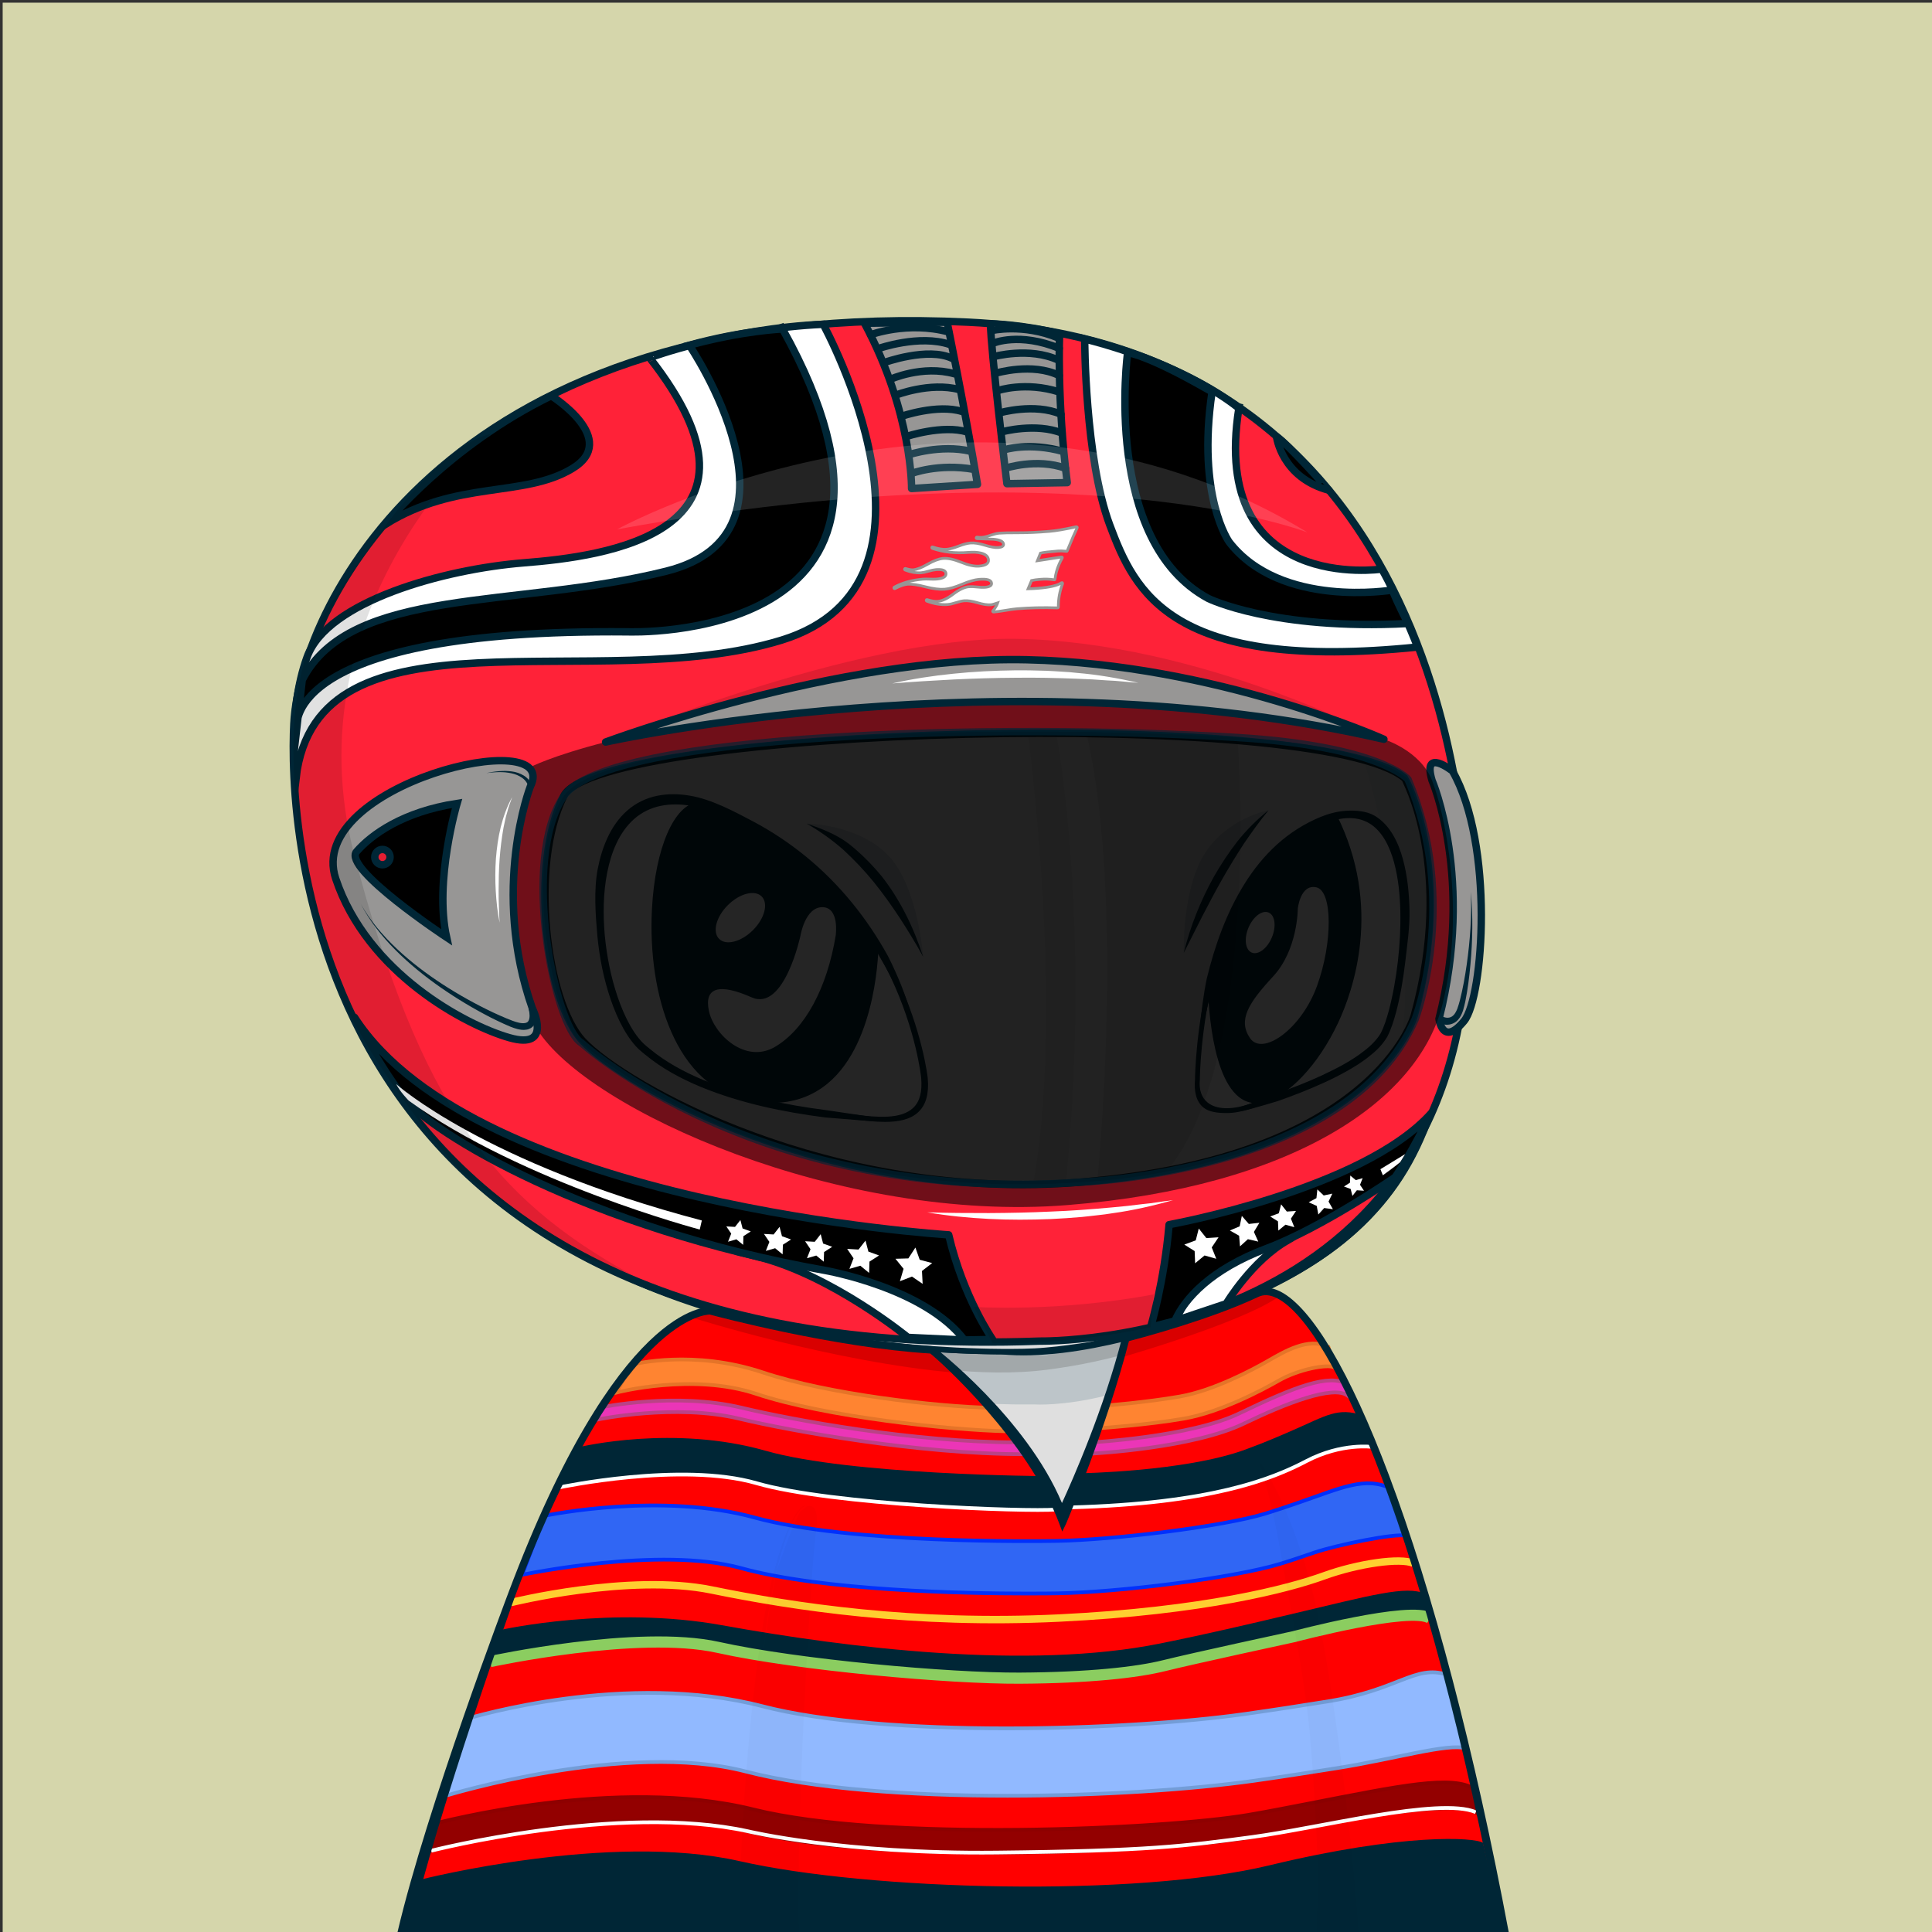
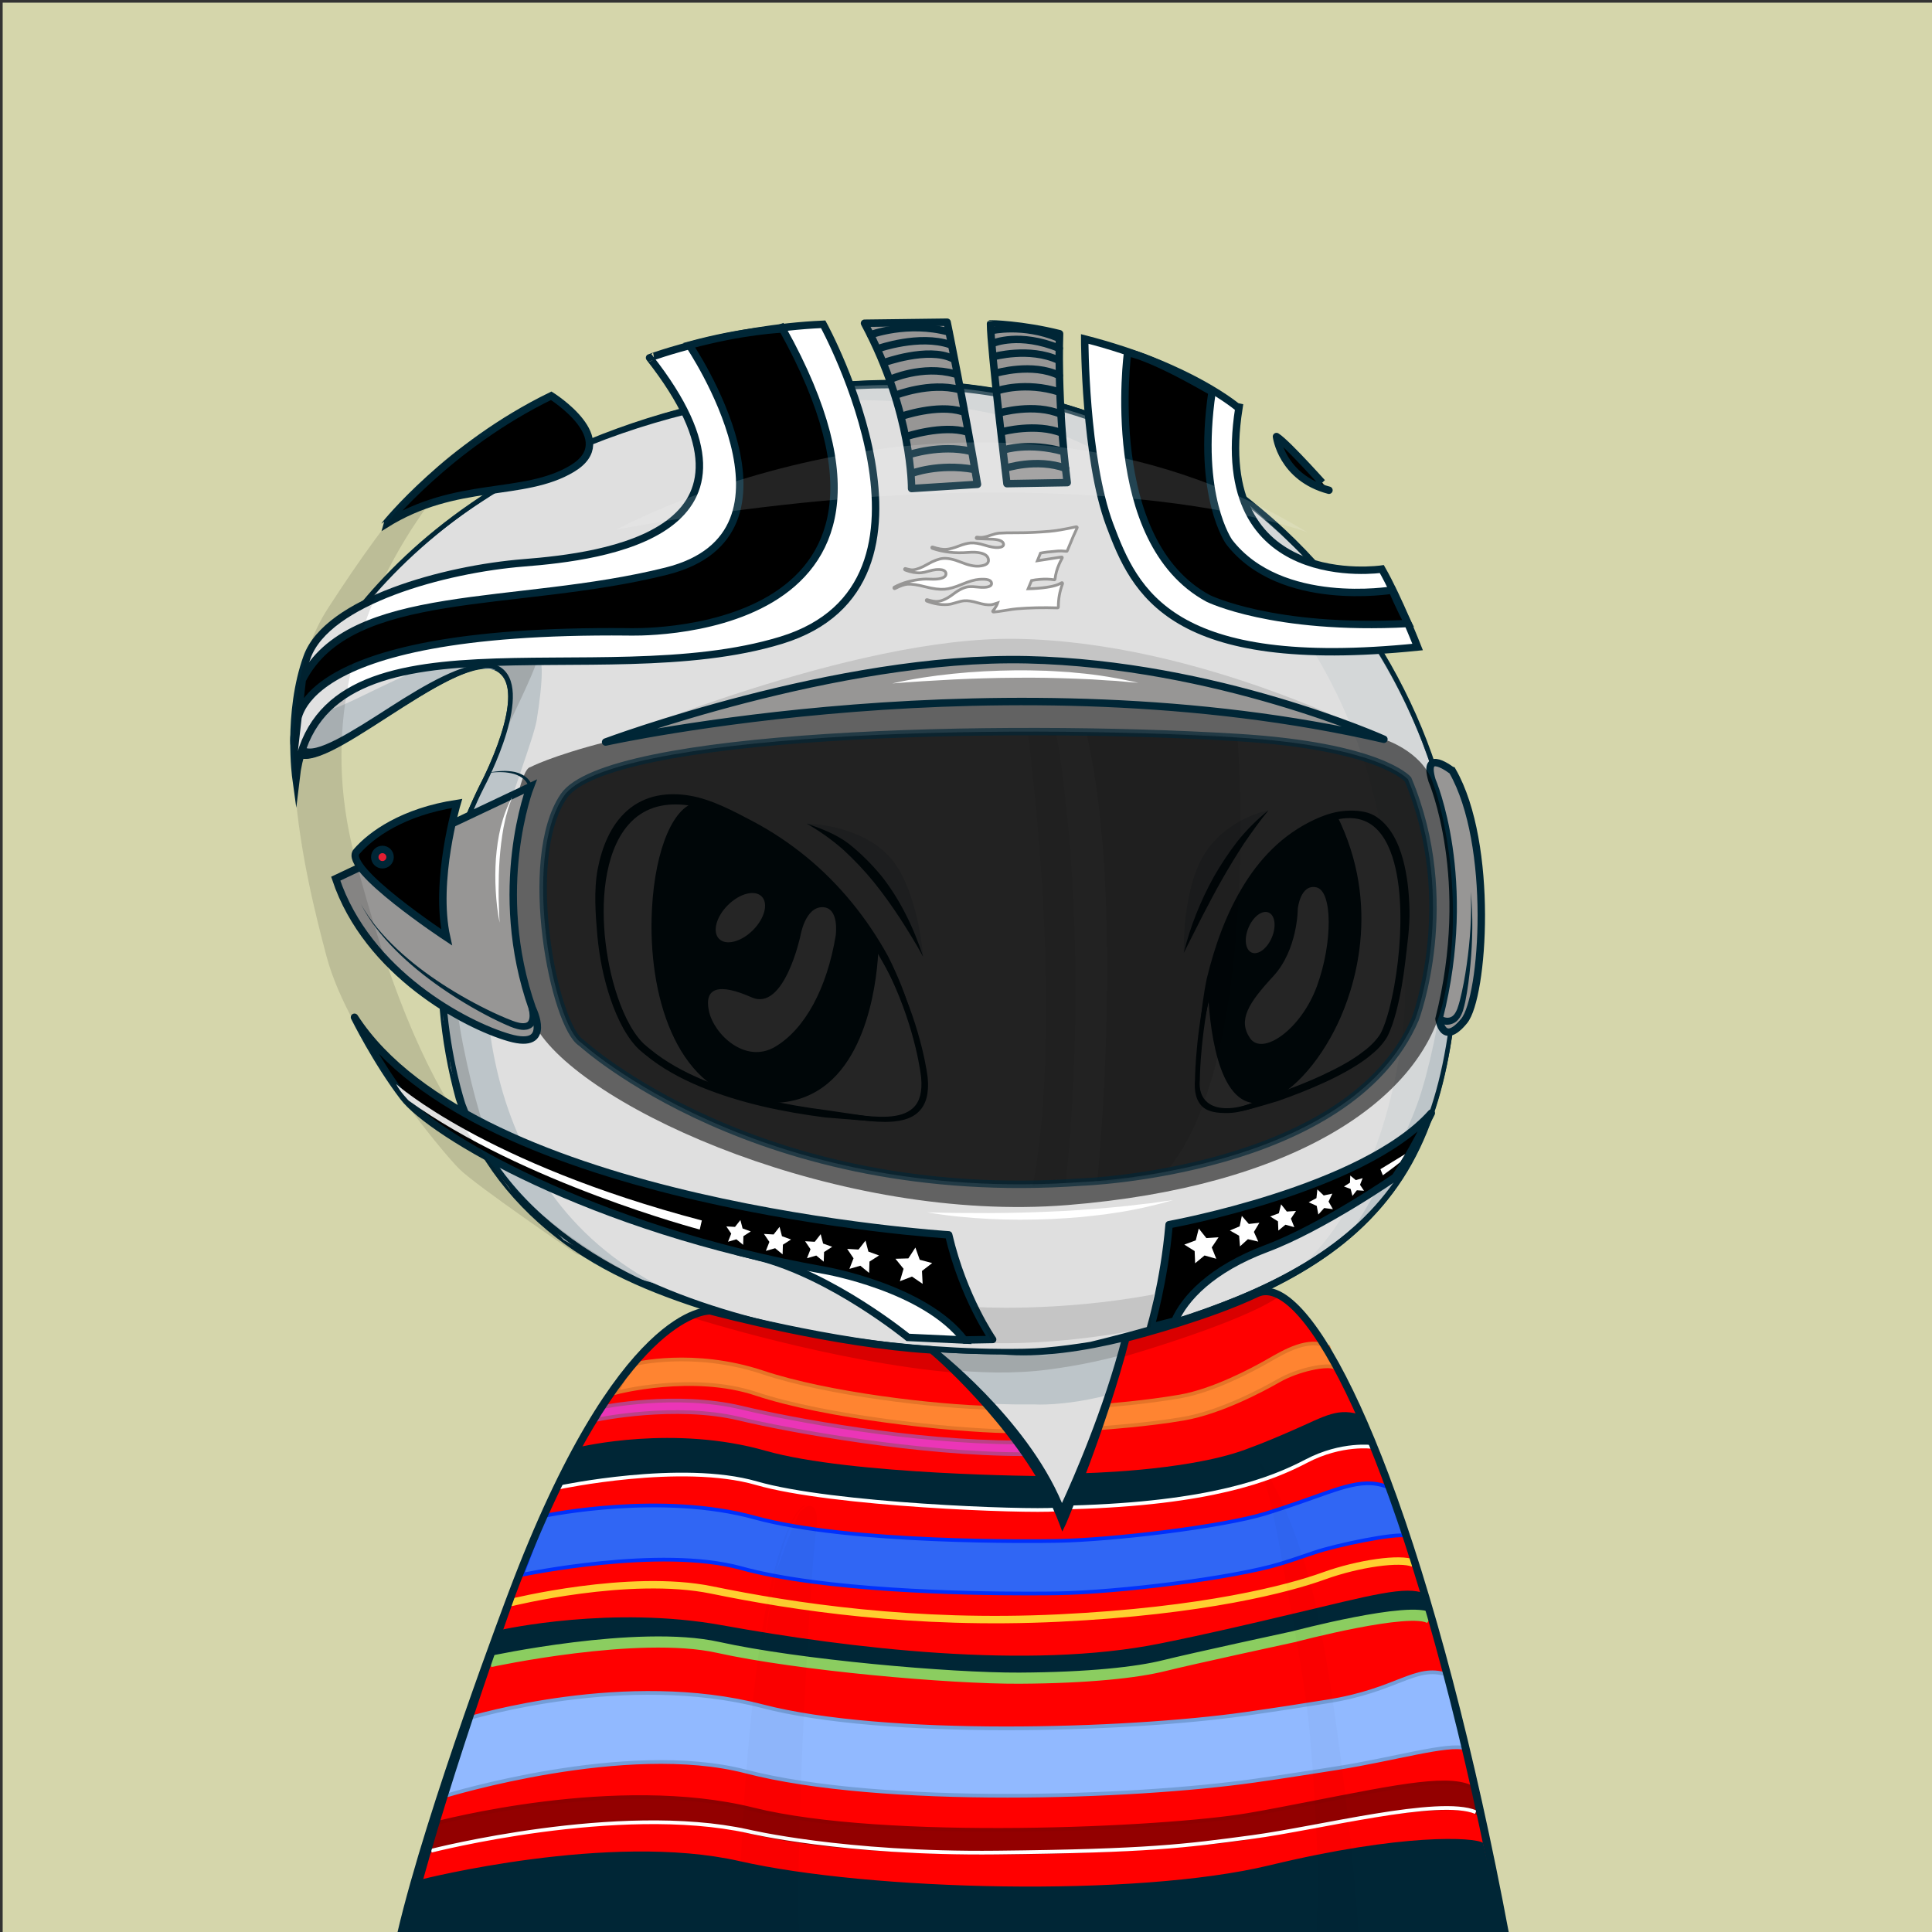
<svg xmlns="http://www.w3.org/2000/svg" version="1.2" viewBox="0 0 520 520" fill="none">
  <rect x="0" y="0" width="520" height="520" fill="#333333" stroke="none" />
  <path d="M520.47 0.72H0.72V520.47H520.47V0.72Z" fill="#D5D6AB" />
  <path d="M399.34 520.56L115.79 519.97C115.53 519.97 115.28 519.85 115.12 519.65C114.96 519.45 114.89 519.18 114.95 518.93C146.9 373.14 188.1 352.75 189.84 351.95C189.94 351.9 190.06 351.87 190.17 351.87L337.22 347.77C337.3 347.76 337.43 347.78 337.52 347.82C338.16 348.04 353.31 353.7 367.93 394.63C383.16 437.26 397.96 501.19 400.2 519.6C400.23 519.85 400.15 520.09 399.99 520.27C399.82 520.45 399.58 520.56 399.34 520.56ZM116.85 518.26L398.36 518.84C395.76 499.32 381.24 437.01 366.31 395.2C352.74 357.21 338.58 350.15 337.08 349.49L190.41 353.58C187.69 355.04 147.59 378.75 116.85 518.26Z" fill="#002636" />
  <path d="M399.34 519.7C397 500.37 381.76 435.92 367.12 394.91C352.47 353.9 337.24 348.63 337.24 348.63L190.19 352.73C190.19 352.73 148.01 372.06 115.79 519.11L399.34 519.7Z" fill="#DFDFDF" />
  <path d="M397.72 508.23C397.06 504.42 396.32 500.64 395.57 496.85C394.04 489.28 392.42 481.73 390.66 474.21C387.12 459.18 383.29 444.22 379.1 429.35C376.94 421.93 374.75 414.52 372.36 407.17C370.01 399.81 367.49 392.49 364.57 385.29C361.64 378.11 358.29 371.06 354.07 364.47C351.98 361.17 349.63 358.02 347.01 355.08C345.68 353.62 344.3 352.21 342.76 350.94C341.2 349.65 339.69 348.48 337.59 347.58C337.49 347.54 337.38 347.51 337.26 347.52H337.2C312.69 348.2 288.19 349.19 263.69 350.02C251.44 350.47 239.19 350.88 226.93 351.24C214.68 351.61 202.43 352.04 190.17 352.29H190.15C190.1 352.29 190.05 352.3 190 352.33C188.22 353.29 186.66 354.44 185.14 355.68L182.91 357.58C182.2 358.24 181.52 358.94 180.82 359.62C180.14 360.31 179.41 360.97 178.77 361.69L176.85 363.88L174.93 366.07C174.31 366.82 173.74 367.6 173.14 368.36C171.97 369.91 170.75 371.42 169.62 372.99L166.37 377.81L164.74 380.22C164.22 381.04 163.74 381.88 163.24 382.71L160.27 387.71C152.59 401.18 146.31 415.38 140.61 429.77C139.21 433.38 137.97 437.05 136.64 440.68L134.67 446.14L133.69 448.87L132.81 451.64L129.31 462.71C128.14 466.4 126.95 470.08 125.97 473.83L122.88 485.02C121.88 488.76 120.77 492.47 119.93 496.25L114.55 518.84C114.53 518.93 114.52 519.03 114.52 519.12C114.52 519.8 115.07 520.36 115.75 520.37H115.78C132.24 520.07 151.62 520.35 186.94 520.57C210.64 520.72 234.41 520.65 258.04 520.48L399.43 519.78C399.03 515.84 398.39 512.02 397.72 508.23ZM257.08 518.33C233.46 518.06 209.96 518.07 186.41 517.94C163.39 517.82 140.4 517.83 117.37 517.85L122.26 496.83C123.08 493.06 124.16 489.35 125.14 485.62L128.11 474.43C129.04 470.68 130.19 467 131.32 463.31L134.68 452.24L135.52 449.47L136.47 446.74L138.37 441.28C139.65 437.64 140.86 433.98 142.21 430.37C147.71 415.97 154.06 402.17 161.61 388.72L164.52 383.73C165.01 382.9 165.48 382.06 165.99 381.24L171.09 374.37C172.2 372.8 174.06 370.75 175.21 369.21C175.8 368.45 176.36 367.66 176.97 366.92L178.86 364.74L180.75 362.56C181.39 361.84 182.09 361.19 182.76 360.5C183.44 359.83 184.11 359.13 184.8 358.47L186.97 356.59C188.43 355.37 190.55 354.68 192.16 353.79L192.89 353.47C205.14 353.04 214.75 352.48 227 352.16C239.25 351.84 251.51 351.56 263.77 351.33C288.2 350.8 312.7 350.17 337.12 349.49C338.54 350.13 340.03 351.5 341.37 352.65C342.8 353.84 344.12 355.2 345.38 356.6C347.87 359.43 350.14 362.5 352.17 365.72C356.29 372.13 359.66 379.05 362.58 386.13C365.5 393.22 368.05 400.48 370.44 407.81C372.87 415.12 375.1 422.5 377.29 429.88C381.66 444.66 385.71 459.55 389.45 474.51C391.28 482 393.15 489.48 394.83 497.01C396.51 504.49 398.1 512.18 399.28 519.61L257.08 518.33Z" fill="#002636" />
  <path d="M185.38 358.16C185.38 358.16 224.37 378.66 278.59 378.01C278.59 378.01 308.94 379.99 341.45 352.73C341.45 352.73 339.4 350.62 337.08 349.49C334.74 348.36 197.65 351.87 193.25 353.24C188.85 354.62 185.38 358.16 185.38 358.16Z" fill="#BDC5C9" />
  <path d="M200.36 355.58C200.36 355.58 246.35 373.25 281.94 368.65C317.53 364.05 334.95 349.77 334.95 349.77L298.88 360.42L281.69 364.78L257.46 364.02L234.73 361.88L200.36 355.58Z" fill="#A2A8AA" />
  <path d="M81.22 188.89C81.22 188.89 109.73 114.29 222.61 104.14C335.49 93.99 394.07 183.82 392.51 249.82C390.95 315.82 372.2 343.17 293.7 362.3C293.7 362.3 284.52 363.86 277.49 364.16C270.46 364.45 150.95 367.97 124.58 297.67C124.58 297.67 108.96 252.56 129.66 211.94C129.66 211.94 143.53 185.77 133.96 180.3C120.51 172.62 66.38 230.29 81.22 188.89Z" fill="#DFDFDF" />
  <path d="M81.1 188.84C83.5 183.13 86.65 177.79 90.11 172.67C93.58 167.56 97.42 162.7 101.57 158.13C109.91 149.02 119.34 140.89 129.62 134.02C134.72 130.51 140.12 127.49 145.57 124.56C151.09 121.77 156.7 119.14 162.48 116.91C174 112.39 185.96 108.96 198.11 106.58C210.27 104.25 222.59 102.76 235 102.33C247.4 101.91 259.86 102.85 272.06 105.2C284.25 107.56 296.19 111.33 307.42 116.66C318.65 121.95 329.2 128.67 338.75 136.58C357.79 152.48 372.74 173.1 382.19 195.95C383.42 198.79 384.4 201.72 385.48 204.62C386.39 207.58 387.44 210.49 388.17 213.5C389.85 219.45 391.02 225.54 391.91 231.66C392.76 237.79 393.05 243.99 392.99 250.18C392.85 256.35 392.55 262.53 392.01 268.69C390.91 280.98 388.73 293.33 384.02 304.87C381.66 310.62 378.65 316.13 374.9 321.11C371.17 326.11 366.76 330.58 361.92 334.5C352.2 342.33 340.96 347.99 329.43 352.47C317.89 357.02 290.25 366.55 269.44 364.52C261.26 364.49 253.09 364.08 244.94 363.39C228.65 361.97 212.42 359.33 196.65 354.77C180.94 350.16 165.5 344.64 152.11 334.92C145.45 330.05 139.39 324.3 134.35 317.73C129.31 311.15 125.32 303.81 122.68 295.87C118.34 279.98 116.84 263.37 118.58 247.01C118.86 244.97 118.96 242.92 119.41 240.9L120.56 234.84C121.64 230.87 122.56 226.86 124.09 223.04C125.33 219.12 127.26 215.46 128.94 211.72C130.81 208.14 132.47 204.44 133.88 200.65C135.25 196.86 136.43 192.95 136.74 188.98C136.88 187.01 136.75 184.98 135.98 183.24C135.21 181.51 133.59 180.21 131.68 180.06C129.76 179.88 127.77 180.37 125.88 181C123.98 181.64 122.13 182.47 120.32 183.38C116.7 185.2 113.2 187.28 109.75 189.44C102.83 193.71 96.16 198.44 88.84 202.1C86.99 202.97 85.1 203.81 83.03 204.1C82.02 204.22 80.87 204.22 79.97 203.55C79.05 202.91 78.71 201.79 78.6 200.77C78.39 198.69 78.84 196.66 79.31 194.68C79.77 192.71 80.41 190.77 81.1 188.84ZM81.34 188.93C80.67 190.85 80.04 192.78 79.56 194.75C79.1 196.71 78.68 198.74 78.9 200.73C79.01 201.7 79.35 202.71 80.15 203.26C80.92 203.84 81.99 203.85 82.96 203.73C84.94 203.44 86.82 202.6 88.64 201.73C95.88 198.05 102.53 193.28 109.43 188.96C112.88 186.79 116.34 184.63 119.98 182.74C121.8 181.8 123.66 180.93 125.6 180.24C127.54 179.56 129.59 179 131.75 179.17C133.95 179.29 135.97 180.85 136.86 182.82C137.77 184.8 137.92 186.98 137.81 189.05C137.55 193.22 136.4 197.21 135.07 201.09C133.7 204.96 132.08 208.73 130.24 212.4C128.65 216.11 126.81 219.72 125.66 223.6C124.22 227.38 123.38 231.34 122.39 235.25L121.36 241.21C121.16 242.2 121.04 243.2 120.95 244.21L120.63 247.22C119.08 263.28 120.73 279.67 125.13 295.14C127.66 302.62 131.54 309.8 136.41 316.13C141.29 322.47 147.17 328.05 153.67 332.78C166.72 342.23 181.83 348.59 197.33 353.11C212.86 357.65 228.93 360.35 245.08 361.83C253.16 362.55 261.27 362.99 269.37 363.05C273.43 363.07 277.47 363.07 281.46 362.7C285.47 362.34 289.5 361.8 293.48 361.16L293.4 361.18C305.34 358.25 317.23 355.02 328.69 350.61C340.15 346.27 351.27 340.8 360.86 333.21C365.64 329.42 369.99 325.08 373.69 320.22C377.41 315.38 380.4 309.99 382.76 304.35C387.47 293.03 389.72 280.81 390.89 268.59C391.47 262.47 391.81 256.32 391.99 250.16C392.09 244.02 391.84 237.87 391.04 231.77C390.18 225.69 389.12 219.61 387.39 213.71C386.65 210.72 385.59 207.83 384.68 204.9C383.6 202.02 382.6 199.11 381.37 196.29C371.93 173.57 356.78 153.28 337.75 137.79C318.68 122.32 295.71 111.92 271.64 107.39C259.6 105.1 247.31 104.3 235.06 104.57C222.81 104.91 210.56 106.3 198.49 108.53C174.39 112.99 150.73 121.25 130.1 134.75C119.76 141.42 110.24 149.38 101.92 158.45C97.76 162.99 93.9 167.81 90.41 172.88C86.93 177.95 83.75 183.28 81.34 188.93Z" fill="#002636" />
  <path d="M88.84 176.45C88.84 176.45 85.13 187.91 87.55 190.81C89.97 193.71 127.09 167.41 144.84 175.64C144.84 175.64 145.72 176.93 145.81 180.32C145.89 183.47 145.25 189.03 144.44 193.88C143.63 198.72 137.34 214.68 134.84 224.54C127.26 254.39 124.35 317.33 176.15 345.41L170.34 343.8L151.78 333.79L134.84 316.04L125.8 301.19L122.73 290.38L119.34 274.56L119.02 260.52L119.83 243.9L122.25 231.31L125.96 219.69L130.32 210.17L134.19 202.59L136.21 195.65L137.81 189.06L136.85 183.71L134.51 180.4L127.65 179.75L123.53 181.44L112 187.18L99.65 195.01L94.57 198.08L86.9 202.36L81.82 203.09L79.88 201.07C79.88 201.07 79.07 196.39 79.32 196.23C79.57 196.07 81.66 188.24 81.66 188.24C81.66 188.24 84.65 182.91 84.81 182.67C84.97 182.43 88.84 176.45 88.84 176.45Z" fill="#BDC5C9" />
  <path d="M127.65 179.76L131.93 178.07L137.3 177.24L142.82 177.31C142.82 177.31 144.2 177.48 144.14 178.82C144.08 180.15 136.94 194.98 136.94 194.98L137.42 189.84L136.88 184.15L134.52 180.42L130.92 178.96L127.65 179.76Z" fill="#A2A8AA" />
  <path d="M129.14 178.26C130.64 177.89 132.15 177.6 133.67 177.4C135.19 177.19 136.72 177.07 138.25 177.05C139.78 177 141.3 177.13 142.81 177.3C141.29 177.28 139.78 177.3 138.27 177.48C136.77 177.64 135.28 177.89 133.82 178.24C132.36 178.58 130.91 178.99 129.5 179.49C128.1 179.98 124.43 181.25 124.22 180.83C124.01 180.41 123.29 180.53 129.14 178.26Z" fill="#002636" />
  <path d="M392.23 240.84C392.23 240.84 387.94 279.32 381.48 297.08C375.02 314.84 361.9 334.5 361.9 334.5L368.34 327.5L375.6 319.59L381.41 309.1L385.93 297.8L389 287.15L390.78 275.21L391.75 262.14L392.56 248.58L392.23 240.84Z" fill="#BDC5C9" />
  <path d="M124.08 223.05C124.08 223.05 118.78 251.73 124.59 281.02C130.4 310.31 137.66 320.72 137.66 320.72L131.73 312.37L125.8 301.19L121.32 287.43L119.38 272.54L119.02 255.96L119.83 243.9L124.08 223.05Z" fill="#A2A8AA" />
  <path d="M199.14 517.66L199.13 520.65L116.44 520.37L118.32 514.06L181.39 513.97L199.14 517.66Z" fill="#DFDFDF" />
  <path d="M133.67 455.57C136.39 450.53 125.3 504.75 128.2 520.4L116.44 520.38C116.44 520.37 130.95 460.61 133.67 455.57Z" fill="#BDC5C9" />
  <path d="M399.24 519.61L399.34 520.56L356.71 520.49L356.75 519.3L356.76 518.98L399.24 519.61Z" fill="#DFDFDF" />
  <path d="M339.09 393.12C339.09 393.12 346.08 402.06 352.37 424.33C358.66 446.6 364.63 500.98 365.6 517.93L365.63 520.53L356.66 520.48L355.92 516.88V508.65L355.44 489.69L354.15 471.54L351.97 451.45L348.34 431.12L344.87 414.58L341.8 401.83L339.09 393.12Z" fill="#BDC5C9" />
  <path d="M352.49 465.23C353 471.32 353.55 477.41 353.83 483.52C354.25 489.62 354.46 495.73 354.74 501.83C355.11 507.61 354.14 514.38 354.37 520.18L356.73 520.48C356.77 517.73 357.03 513.62 357.05 510.87C357.07 507.8 357.09 504.73 356.98 501.67L356.66 492.47C356.56 489.4 356.25 486.35 356.05 483.29C355.64 477.17 354.95 471.07 354.31 464.97C352.89 452.78 351.08 440.64 348.66 428.61C346.15 416.61 343.26 404.66 339.08 393.12C339.06 393.07 339 393.04 338.94 393.06C338.89 393.08 338.86 393.14 338.88 393.2C342.79 404.8 344.53 416.8 346.76 428.81C348.99 440.84 351.28 453.07 352.49 465.23Z" fill="#002636" />
  <path d="M201.84 517.99V520.65L354.39 520.49L354.34 518.85L223.06 515.56L201.84 517.99Z" fill="#DFDFDF" />
  <path d="M217.28 404.99C217.28 404.99 220.88 403.54 219.59 411.93C218.3 420.32 213.84 494.52 215.13 520.66H201.84L200.87 496.49L204.42 450.66L207.08 432.83L209.08 422L212.41 412.97L213.73 409.71L215.34 406.39L217.28 404.99Z" fill="#C2CACC" />
-   <path d="M201.81 519.11C201.81 518.62 201.8 518.13 201.81 517.64C201.89 504.85 202.12 492.05 202.84 479.26C203.59 466.48 204.06 453.7 205.71 441.01C206.52 434.66 207.49 428.33 209.03 422.12C209.8 419.02 210.66 415.93 211.76 412.93C212.3 411.43 212.93 409.96 213.66 408.54C214.03 407.84 214.43 407.14 214.9 406.51C215.36 405.89 215.91 405.23 216.58 404.96L216.62 404.94C216.67 404.92 216.7 404.86 216.68 404.81C216.66 404.76 216.6 404.73 216.55 404.75C215.7 405.06 215.2 405.72 214.69 406.35C214.19 406.99 213.77 407.68 213.38 408.39C212.61 409.81 211.94 411.28 211.37 412.78C210.21 415.78 209.27 418.86 208.43 421.96C206.75 428.16 205.64 434.52 204.69 440.86C202.83 453.57 201.56 466.35 200.61 479.15C199.67 491.95 198.97 504.79 199.16 517.65C199.17 518.13 199.19 518.62 199.2 519.11H201.81V519.11Z" fill="#002636" />
  <path opacity="0.32" d="M391.35 228.25L385.48 204.62L376.1 183.47L362.54 162.41L344.92 143.87L330.59 130.7L307.41 116.66L286.29 109.64L269.59 105.77L258.21 104.32L241.27 103.11L225.05 103.59L198.11 106.59L183.9 111.58C183.9 111.58 234.25 101.9 273.95 113.03C313.65 124.17 356.01 160.32 369.45 213.17C369.45 213.17 377.37 243.39 378.12 264.04C378.87 284.69 370.33 324.76 348.51 342.27L357.47 337.19L368.36 327.51L376.35 318.31L382.16 307.42L386.76 293.62L389.42 285.63L392.01 268.7L392.09 243.75L391.35 228.25Z" fill="#BDC5C9" />
  <path d="M345.88 142.56C323.42 121.53 283.79 97.62 222.63 103.13C164.14 108.39 128.68 131.24 109.23 149.49C88.13 169.28 80.77 188.11 80.7 188.3V188.31C77.65 196.83 77.3 201.65 79.62 203.49C83.41 206.5 93.08 200.27 104.27 193.05C115.6 185.75 128.46 177.48 133.71 180.49C142.63 185.59 129.3 211.01 129.16 211.27C108.57 251.67 123.89 297.05 124.05 297.52C147.52 360.12 244.02 364.55 270.82 364.55C274.57 364.55 276.96 364.46 277.59 364.44C284.58 364.15 293.79 362.6 293.92 362.57C369.4 345.18 391.58 318.82 393.22 249.47C394.12 211.7 375.98 170.74 345.88 142.56ZM391.94 249.44C391.09 285.36 385.18 306.63 371.54 322.86C357.31 339.79 333.28 351.65 293.67 361.3C293.58 361.32 284.45 362.86 277.54 363.15C272.42 363.37 151.7 367.56 125.27 297.09C125.11 296.64 109.97 251.78 130.31 211.87C130.89 210.78 144.35 185.08 134.36 179.37C133.4 178.82 132.28 178.58 131.01 178.58C124.37 178.58 115 183.85 104.76 190.45C94.88 196.81 84.66 203.39 81.61 200.96C80.39 199.99 79.66 196.82 83.1 187.23C83.52 186.15 111.84 114.4 222.76 104.42C283.47 98.96 322.74 122.66 345.02 143.51C374.84 171.44 392.82 212.03 391.94 249.44Z" fill="#002636" />
  <g style="mix-blend-mode:color-burn">
    <path d="M217.1 221.65C217.1 221.65 230.86 221.79 238.99 230.14C247.11 238.5 248.47 257.51 248.47 257.51L240.12 240.85L230.97 230.41L217.1 221.65Z" fill="#BDC5C9" />
  </g>
  <g style="mix-blend-mode:color-burn">
    <path d="M318.61 256.46C318.61 256.46 318.1 239.47 324.22 229.78C330.34 220.09 341.43 218.09 341.43 218.09L331.37 230.03L318.61 256.46Z" fill="#BDC5C9" />
  </g>
  <path d="M318.61 256.46C320.44 249.13 323.1 242.49 326.76 235.88C328.65 232.61 330.73 229.43 333.06 226.44C335.42 223.48 338.46 220.41 341.43 218.09C339.03 221.01 336.87 224.03 334.78 227.09C332.76 230.21 330.81 233.37 328.98 236.6C327.14 239.83 325.41 243.12 323.69 246.43L318.61 256.46Z" fill="#002636" />
  <path d="M248.47 257.52C246.52 253.94 244.39 250.5 242.21 247.12C239.99 243.76 237.67 240.48 235.15 237.37C232.62 234.27 229.86 231.37 226.92 228.66C223.9 226.03 220.66 223.69 217.1 221.66C220.96 222.97 225.13 224.56 228.41 227.07C231.65 229.62 234.57 232.56 237.2 235.72C242.3 242.15 245.95 249.75 248.47 257.52Z" fill="#002636" />
  <path d="M322.29 290.56C322.29 290.56 322.34 235.59 354.67 221.27C387 206.95 378.1 270.88 371.94 279.51C365.77 288.14 345.48 294.91 336.19 297.88C326.9 300.85 321.62 297.29 322.29 290.56Z" fill="#F4F4F4" />
  <path d="M330.17 299.58C327.75 299.58 325.41 299.31 323.91 298.1C321.92 296.49 321.34 293.65 321.64 290.52C321.65 288.9 322.39 234.85 354.41 220.67C362.37 217.14 368.53 217.96 372.72 223.1C383.28 236.06 377.06 273.45 372.47 279.88C365.93 289.03 343.7 296.15 336.39 298.5C334.13 299.22 332.03 299.58 330.17 299.58ZM363.16 219.84C360.72 219.84 357.97 220.51 354.94 221.86C323.36 235.85 322.94 290.01 322.94 290.56V290.62C322.67 293.31 323.4 295.43 325.04 296.75C327.33 298.6 331.23 298.78 336 297.25C343.2 294.94 365.12 287.92 371.42 279.12C373.49 276.22 376.23 265.73 377.05 253.84C377.6 245.78 377.64 231.19 371.73 223.92C369.5 221.2 366.64 219.84 363.16 219.84Z" fill="#002636" />
  <path d="M249.05 290.2C249.05 290.2 244.08 241.2 197.48 219.61C150.88 198.02 157.63 267.97 172.79 281.86C187.95 295.75 217.1 299.31 226.94 300.31C236.78 301.31 250.31 304.49 249.05 290.2Z" fill="#F4F4F4" />
  <path d="M238.18 301.96C235.49 301.96 232.62 301.62 229.9 301.29C228.87 301.17 227.85 301.05 226.87 300.95C195.07 297.72 179.67 289.05 172.35 282.34C162.44 273.26 155.43 239.25 166.22 223.06C170.55 216.56 179.54 210.58 197.76 219.02C244.16 240.52 249.65 289.64 249.7 290.14V290.15C250.07 294.31 249.26 297.3 247.23 299.26C245.07 301.35 241.79 301.96 238.18 301.96ZM181.75 216.19C175.55 216.19 170.66 218.73 167.29 223.78C157.14 239.01 163.65 272.62 173.22 281.38C186.91 293.93 212.79 298.22 227 299.66C227.99 299.76 229.01 299.88 230.05 300.01C236.12 300.73 242.53 301.34 245.85 298.12C247.58 296.44 248.26 293.81 247.93 290.06C247.86 289.39 242.83 241.35 197.2 220.21C191.42 217.52 186.25 216.19 181.75 216.19Z" fill="#002636" />
  <path d="M325.55 263.57C325.55 263.57 325.53 299.51 339.91 296.2C354.29 292.89 377.4 255.56 359.28 219.48C359.28 219.48 334.14 224.9 325.55 263.57Z" fill="#002636" />
  <path d="M338.09 296.92C336.39 296.92 334.83 296.36 333.43 295.24C325.13 288.63 325.05 264.59 325.05 263.57L325.06 263.46C333.62 224.92 358.92 219.04 359.18 218.99L359.56 218.91L359.73 219.26C372.21 244.12 364.17 266.77 360.13 275.35C354.86 286.56 346.78 295.13 340.02 296.69C339.36 296.84 338.72 296.92 338.09 296.92ZM326.05 263.63C326.06 264.92 326.31 288.29 334.05 294.46C335.74 295.81 337.62 296.22 339.79 295.72C346.26 294.23 354.07 285.87 359.22 274.93C363.18 266.52 371.03 244.4 359.01 220.07C355.88 220.95 333.91 228.35 326.05 263.63Z" fill="#002636" />
  <path d="M349.3 244.59C349.3 244.59 349.32 255.61 342.67 262.79C336.02 269.97 333.12 274.56 336.45 279.43C339.78 284.3 350.2 277.1 354.47 265.39C358.74 253.68 358.66 239.8 354.31 238.83C349.96 237.86 349.3 244.59 349.3 244.59Z" fill="#EFEFEF" />
  <path d="M342.318 252.323C343.573 249.346 343.184 246.339 341.448 245.608C339.713 244.876 337.289 246.697 336.034 249.674C334.779 252.651 335.168 255.658 336.904 256.389C338.639 257.121 341.063 255.3 342.318 252.323Z" fill="#EFEFEF" />
  <path d="M235.95 254.14C235.95 254.14 236.09 302.14 201.64 295.78C167.19 289.42 172.22 217.65 188.01 216.39C188.02 216.39 215.78 224.38 235.95 254.14Z" fill="#002636" />
  <path d="M207.66 296.86C205.71 296.86 203.67 296.66 201.56 296.27C181.89 292.64 174.29 267.77 175.47 244.73C176.32 228.27 181.46 216.4 187.98 215.88L188.07 215.87L188.16 215.9C188.44 215.98 216.33 224.29 236.37 253.85L236.46 253.98V254.13C236.46 254.39 236.38 280.26 222.84 291.56C218.62 295.09 213.53 296.86 207.66 296.86ZM187.97 216.9C182.1 217.48 177.28 229.18 176.47 244.79C175.31 267.39 182.67 291.77 201.74 295.29C209.94 296.8 216.82 295.29 222.2 290.8C234.84 280.24 235.43 256.42 235.45 254.29C216.17 225.95 189.69 217.43 187.97 216.9Z" fill="#002636" />
  <path d="M215.44 251.85C215.44 251.85 211.1 272.34 202.31 268.44C193.52 264.54 189.48 265.78 190.8 272.09C192.12 278.4 200.63 286.49 208.65 281.73C216.66 276.97 222.6 265.98 224.94 251.76C224.94 251.76 226.01 244.19 221.34 244.17C216.68 244.15 215.44 251.85 215.44 251.85Z" fill="#EFEFEF" />
  <path d="M202.64 250.372C205.807 247.22 206.869 243.152 205.01 241.284C203.152 239.417 199.079 240.458 195.911 243.609C192.744 246.76 191.682 250.829 193.54 252.696C195.399 254.564 199.472 253.523 202.64 250.372Z" fill="#EFEFEF" />
  <path d="M249.05 290.2C248.33 284.51 246.66 278.99 244.65 273.66C242.55 268.35 240.08 263.21 237.22 258.32C231.79 248.38 224.54 239.41 215.79 232.23C211.41 228.64 206.68 225.49 201.68 222.83C196.67 220.2 191.48 217.82 185.99 216.89C183.26 216.41 180.47 216.36 177.82 216.9C175.17 217.44 172.69 218.65 170.67 220.44C168.65 222.23 167.07 224.52 165.91 227.02C164.73 229.52 163.95 232.21 163.41 234.96C162.34 240.46 162.29 246.17 162.78 251.79C163.32 257.41 164.43 263 166.24 268.33C167.15 270.99 168.24 273.59 169.61 276.02C170.3 277.23 171.05 278.39 171.91 279.44C172.33 279.97 172.79 280.47 173.27 280.93C173.75 281.39 174.33 281.83 174.86 282.28C179.16 285.85 184.18 288.55 189.39 290.72C199.87 295.02 211.13 297.35 222.4 298.8L230.89 300.05C233.71 300.49 236.53 300.93 239.35 300.94C240.76 300.93 242.17 300.79 243.52 300.42C244.86 300.03 246.16 299.38 247.1 298.31C248.05 297.26 248.63 295.9 248.88 294.5C249.15 293.07 249.15 291.63 249.05 290.2ZM249.05 290.2C249.17 291.62 249.18 293.07 248.94 294.48C248.71 295.89 248.19 297.29 247.25 298.41C246.34 299.54 245.04 300.34 243.67 300.83C242.29 301.31 240.84 301.56 239.39 301.66C236.49 301.88 233.59 301.69 230.73 301.46L222.16 300.77C210.76 299.3 199.37 296.95 188.63 292.55C183.29 290.33 178.1 287.56 173.58 283.8C173.02 283.32 172.44 282.89 171.89 282.37C171.34 281.84 170.83 281.28 170.36 280.69C169.42 279.52 168.61 278.27 167.87 276.99C166.43 274.42 165.29 271.72 164.35 268.96C162.47 263.45 161.34 257.73 160.79 251.95C160.28 246.18 159.78 239.58 160.89 233.82C161.45 230.95 162.28 228.1 163.54 225.42C164.79 222.73 166.51 220.2 168.79 218.19C171.06 216.17 173.9 214.79 176.86 214.19C179.82 213.59 182.86 213.66 185.77 214.17C191.62 215.17 197.53 218.37 202.63 221.05C207.74 223.76 212.59 226.99 217.07 230.67C226.04 238.02 233.43 247.21 239 257.34C240.32 259.91 241.49 262.56 242.58 265.23C243.63 267.92 244.57 270.65 245.39 273.4C246.22 276.15 246.94 278.94 247.55 281.74C247.87 283.14 248.15 284.54 248.41 285.95C248.66 287.37 248.89 288.78 249.05 290.2Z" fill="#002636" />
  <path d="M322.29 290.56C322.36 286.03 322.63 281.5 322.96 276.96C323.31 272.42 323.88 267.89 324.8 263.4C326.96 254.53 330.05 245.78 334.93 237.94C337.36 234.03 340.28 230.38 343.73 227.27C347.17 224.15 351.16 221.64 355.47 219.86C357.64 218.99 359.95 218.36 362.37 218.22C364.77 218.07 367.79 218.27 369.94 219.53C372.1 220.78 373.74 222.69 374.95 224.74C376.16 226.8 376.99 229.02 377.6 231.26C378.82 235.76 379.26 240.37 379.37 244.96C379.47 249.55 378.74 254.41 378.22 258.96C377.69 263.5 376.92 268.02 375.75 272.47C375.14 274.7 374.48 276.9 373.37 279.07C372.07 281.25 370.36 282.9 368.51 284.33C367.62 285.1 366.63 285.7 365.68 286.38C364.7 286.98 363.73 287.62 362.72 288.17C360.71 289.3 358.67 290.34 356.59 291.29C352.43 293.2 348.18 294.87 343.88 296.37C341.7 297.04 339.51 297.67 337.32 298.28C335.12 298.89 332.79 299.37 330.47 299.3C329.89 299.32 329.31 299.21 328.73 299.16C328.16 299.02 327.58 298.95 327.04 298.73C325.93 298.39 324.9 297.77 324.12 296.93C323.32 296.1 322.78 295.05 322.49 293.96C322.22 292.83 322.2 291.69 322.29 290.56ZM322.29 290.56C322.22 291.69 322.25 292.83 322.54 293.93C322.86 295.02 323.45 296.01 324.26 296.78C325.06 297.56 326.1 298.05 327.17 298.31C327.69 298.49 328.26 298.49 328.8 298.57C329.36 298.56 329.9 298.62 330.46 298.55C332.68 298.39 334.78 297.7 336.88 296.9C339 296.12 341.12 295.31 343.21 294.47C347.46 292.95 351.68 291.36 355.75 289.46C359.8 287.56 363.83 285.5 367.27 282.76C369 281.44 370.58 279.83 371.61 278.12C372.57 276.25 373.24 274.09 373.82 271.95C374.96 267.63 375.72 263.19 376.24 258.73C376.75 254.27 377 249.77 376.9 245.29C376.79 240.82 376.36 236.34 375.2 232.08C374.62 229.96 373.84 227.9 372.75 226.04C371.66 224.2 370.24 222.57 368.45 221.54C366.67 220.5 364.58 220.08 362.47 220.21C360.35 220.33 358.23 220.89 356.2 221.71C352.14 223.39 348.34 225.77 345.07 228.75C341.78 231.71 338.97 235.21 336.62 239C331.91 246.59 328.84 255.15 326.75 263.87C324.45 272.54 322.45 281.48 322.29 290.56Z" fill="#002636" />
  <g clip-path="url(#clip0_3_836)">
    <path d="M108.94 518.94C116.82 485.15 137.85 428.84 137.85 428.84C167.13 351.13 191.16 352.82 191.16 352.82C191.16 352.82 223.91 361.74 250.76 363.33C250.76 363.33 276.76 383.04 285.77 407.07C285.77 407.07 297.03 383.79 303.04 360.14C303.04 360.14 324.06 354.88 338.33 348.13C352.6 341.37 382.25 399.19 404.78 519.32" fill="#FF0000" />
    <path d="M296.25 384.38L297.49 378.31C297.6 378.3 308.3 377.48 317.61 375.86C326.62 374.28 337.09 368.69 341.17 366.35C345.62 363.8 352.2 359.81 357.53 362.51L359.15 368.04C357.23 367.07 349.51 368.54 344.14 371.61C339.79 374.1 328.59 380.08 318.65 381.82C309.02 383.49 296.72 384.35 296.25 384.38Z" fill="#FF8431" stroke="#E57428" stroke-miterlimit="10" />
    <path d="M270.87 385.23C255.74 384.91 222.22 381.4 203.45 375.13C186.51 369.48 166.07 374.76 165.89 374.81L169.94 367.33C170.76 367.1 186.69 363.17 205.34 369.4C222.74 375.21 251.83 378.6 267.18 378.93L270.87 385.23Z" fill="#FF8431" stroke="#E57428" stroke-miterlimit="10" />
    <path d="M275.48 391.39C247.19 391.39 212.53 385.1 198.97 381.84C181.78 377.72 161.03 382.03 160.84 382.07L161.28 378.89C162.11 378.71 181.8 374.62 199.67 378.9C213.11 382.12 245.93 388.22 273.94 388.22L275.48 391.39Z" fill="#EB35B7" stroke="#BA4286" stroke-miterlimit="10" />
-     <path d="M293.72 391.25L293.56 388.23C293.83 388.22 320.45 386.75 333.53 380.43C348.69 373.11 357.81 369.69 362.54 372.55L362.66 375.59C358.77 372.8 346.21 377.65 334.82 383.15C321.21 389.74 294.84 391.19 293.72 391.25Z" fill="#EB35B7" stroke="#BA4286" stroke-miterlimit="10" />
    <path d="M284.3 406.28C282.11 406.27 227.78 406.1 203.63 399.2C181.35 392.84 150.83 400.26 150.56 400.32L155.44 389.59C156.61 389.29 181.45 383.44 206.08 390.48C229.05 397.04 281.12 397.3 281.64 397.3L284.3 406.28Z" fill="#002636" />
    <path d="M288.29 405.71L290.39 396.54C290.67 396.54 318.93 396.1 335.09 390.19C340.27 388.3 344.41 386.5 348.06 384.91C356.7 381.16 360.13 378.59 366.85 381.02L369.43 389.43C366.18 388.26 359.51 389.8 351.63 393.23C348.05 394.79 343.6 396.72 338.17 398.71C320.57 405.15 289.51 405.7 288.29 405.71Z" fill="#002636" />
    <path d="M150.56 400.33C150.56 400.33 183.44 393.36 203.63 399.21C223.82 405.06 276.09 406.95 284.3 406.29" stroke="white" stroke-miterlimit="10" />
    <path d="M369.43 389.45C369.43 389.45 361.18 388.25 351.63 393.25C342.08 398.25 325.74 404.67 288.3 405.71" stroke="white" stroke-miterlimit="10" />
    <path d="M276.6 428.9C259.57 428.9 221.56 428.17 199.44 422.06C177.64 416.05 140.83 423.8 140.52 423.86L146.53 407.98C147.92 407.7 178.18 401.57 203.14 408.46C228.73 415.52 278.88 414.84 284.51 414.74C299.47 414.47 328.89 410.95 340.61 407.38C343.35 406.54 346.34 405.52 349.23 404.53C361.03 400.48 367.37 397.26 374.45 400.66L378.24 413.29C378.33 413.33 378.39 413.35 378.39 413.35C375.67 412.58 359.71 415.83 353.74 417.88C350.74 418.91 347.64 419.97 344.66 420.88C331.73 424.82 300.91 428.55 284.76 428.84C283.62 428.86 280.72 428.9 276.6 428.9Z" fill="#3066F4" stroke="#0030FC" stroke-miterlimit="10" />
    <path d="M137.47 431.34C137.47 431.34 169.38 423.4 191.53 427.94C213.68 432.48 245.96 437.39 285.01 435.5C324.05 433.61 346.95 427.56 356.34 424.15C365.73 420.75 376.99 419.23 380.37 420.75" stroke="#FFCF30" stroke-width="2" stroke-miterlimit="10" />
    <path d="M274.4 451.67C246.35 451.67 216.58 447.6 193.25 443.38C164.92 438.25 132.23 447.14 131.93 447.21L134.28 438.8C135.56 438.49 164.75 432.08 194.31 437.43C228.53 443.62 276.76 449.5 312.2 442.36C325.24 439.73 336.75 437.01 346.91 434.6C369.34 429.29 378.45 426.68 383.56 428.96L384.97 435.58C381.5 434.02 364.6 436.62 348.29 440.48C338.09 442.9 326.52 445.63 313.39 448.28C301.43 450.7 288.12 451.67 274.4 451.67Z" fill="#002636" />
    <path d="M131.93 447.22C131.93 447.22 171.7 438.61 193.25 443.39C214.8 448.17 255.72 451.78 274.4 451.68C293.08 451.58 306.08 450.13 313.38 448.3C320.67 446.47 348.28 440.5 348.28 440.5C348.28 440.5 379.99 432.1 384.96 435.6" stroke="#8BCD60" stroke-width="3" stroke-miterlimit="10" />
    <path d="M271.19 483.33C245.17 483.33 218.86 481.51 200.73 476.8C168.56 468.44 120.33 483.23 119.92 483.34L125.55 462.63C127.41 462.14 168.48 449.69 205.23 459.24C238.03 467.77 302.89 465.88 335.19 461.31C343.68 460.11 350.93 458.96 357.33 457.94C376.35 454.92 380.76 448.01 389.37 450.72L394.44 470.57C389.84 469.12 375.39 473.42 360.13 475.85C353.66 476.88 346.33 478.04 337.69 479.27C320.76 481.66 296.1 483.33 271.19 483.33Z" fill="#91B9FF" stroke="#739DD8" stroke-miterlimit="10" />
    <path d="M268.2 498.62C243.58 498.62 218.28 497.12 201.32 492.89C166.06 484.1 116.55 498 116.07 498.13L116.35 490.99C118.39 490.44 166.01 477.86 202.76 487.02C238.03 495.81 313.51 492.32 335.94 488.49C341.04 487.62 346.54 486.55 352.37 485.41C377.26 480.55 390.89 477.69 396.93 481.54L397.21 487.73C392.74 484.89 369.41 488.24 353.51 491.34C347.65 492.48 342.11 493.56 336.95 494.45C324.35 496.6 296.74 498.62 268.2 498.62Z" fill="#930000" stroke="#8E0000" stroke-miterlimit="10" />
    <path d="M116.07 498.13C116.07 498.13 166.44 485.23 201.32 492.89C201.32 492.89 226.97 499.06 268.2 498.62C309.32 498.18 318.98 496.86 336.94 494.45C355.14 492.01 387.4 483.62 397.21 487.74" stroke="white" stroke-miterlimit="10" />
    <path d="M113.44 505.84C113.44 505.84 164.12 492.98 199.03 500.92C233.94 508.86 305.65 510.75 341.69 502.05C377.73 493.35 396.88 494.49 399.13 496L404.76 520.58H109.31L113.44 505.84Z" fill="#002636" />
    <path d="M399.24 520.89L399.34 521.84L356.71 521.76L356.75 520.57L356.76 520.25L399.24 520.89Z" fill="#DFDFDF" />
    <path opacity="0.02" d="M365.63 521.81L365.6 519.19C364.63 502.12 358.66 447.33 352.37 424.9C346.08 402.47 339.09 393.46 339.09 393.46C339.07 393.41 339.01 393.38 338.95 393.4C338.9 393.42 338.87 393.48 338.89 393.54C342.8 405.22 344.54 417.31 346.77 429.42C348.98 441.54 351.28 453.86 352.49 466.12C353 472.26 353.55 478.39 353.83 484.54C354.25 490.68 354.46 496.84 354.74 502.99C355.11 508.82 354.14 515.64 354.37 521.47L356.73 521.78V521.77L365.63 521.81Z" fill="black" />
    <path opacity="0.02" d="M217.28 405.42L215.35 406.84L213.74 410.18L212.42 413.46L209.09 422.56L207.09 433.47L205.13 446.71C205.31 445.05 205.5 443.38 205.71 441.72C206.52 435.32 207.49 428.95 209.03 422.69C209.8 419.56 210.66 416.46 211.76 413.43C212.3 411.92 212.93 410.43 213.66 409.01C214.03 408.3 214.43 407.6 214.9 406.97C215.36 406.35 215.91 405.68 216.58 405.41L216.62 405.39C216.67 405.37 216.7 405.31 216.68 405.26C216.66 405.21 216.6 405.18 216.55 405.2C215.7 405.51 215.2 406.18 214.69 406.81C214.19 407.45 213.77 408.15 213.38 408.86C212.61 410.29 211.94 411.77 211.37 413.28C210.21 416.3 209.27 419.4 208.43 422.53C206.75 428.78 205.64 435.18 204.69 441.57C202.83 454.37 201.56 467.25 200.61 480.14C199.67 493.04 198.97 505.97 199.16 518.92C199.17 519.41 199.19 519.9 199.2 520.39H201.8L201.86 521.96H215.15C213.86 495.62 218.32 420.88 219.61 412.42C220.9 403.96 217.28 405.42 217.28 405.42Z" fill="black" />
    <path opacity="0.15" d="M186.65 354.75C186.65 354.75 224.19 366.66 257.42 369.5L250.85 363.83L230.2 361.37L197.54 354.56L190.78 352.67L186.65 354.75Z" fill="black" />
    <path opacity="0.15" d="M302.46 365.15C302.46 365.15 333.43 356.26 343.76 349.27L340.01 347.38L321.24 354.75L303.6 359.86L302.46 365.15Z" fill="black" />
    <path d="M403.91 520.21C384.04 414.27 358.74 357.08 343.76 349.44C341.86 348.47 340.22 348.34 338.75 349.03C325.88 355.13 307.35 360.06 303.86 360.96C297.86 384.24 287.04 409.89 286.93 410.12L285.91 412.22L285.09 410.03C276.74 387.76 253.01 366.34 250.39 364.3C224.62 362.72 193.22 354.4 191.02 353.81C190.32 353.82 184.61 354.17 175.85 362.73C167.18 371.19 153.71 389.59 138.79 429.19C138.58 429.75 117.99 486.8 110.21 520.13H106.97C114.78 486.67 136.7 429.05 136.91 428.48C166.12 350.97 190.21 351.74 191.23 351.81L191.42 351.84C191.75 351.93 224.39 360.75 250.81 362.32L251.11 362.34L251.35 362.52C251.6 362.71 276.13 381.49 285.83 404.54C288.69 398.32 297.17 379.12 302.05 359.88L302.2 359.3L302.78 359.16C302.99 359.11 323.87 353.85 337.88 347.21C339.92 346.24 342.2 346.39 344.65 347.64C353.11 351.96 363.47 369.49 373.82 397C385.58 428.28 397 471.62 406.11 520.23L403.91 520.21Z" fill="#002636" />
  </g>
  <defs>
    <clipPath id="clip0_3_836">
      <rect width="519.2" height="519.2" fill="white" transform="translate(0 2)" />
    </clipPath>
  </defs>
  <style type="text/css">
	.style-Head0{fill:#FF2238;stroke:#002636;stroke-width:2;stroke-miterlimit:10;}
	.style-Head1{fill:#FFFFFF;stroke:#002636;stroke-width:2;stroke-miterlimit:10;}
	.style-Head2{stroke:#002636;stroke-width:2;stroke-miterlimit:10;}
	.style-Head3{stroke:#002636;stroke-width:2;stroke-linecap:round;stroke-linejoin:round;stroke-miterlimit:10;}
	.style-Head4{fill:#FFFFFF;}
	.style-Head5{fill:#979695;stroke:#002636;stroke-width:2;stroke-miterlimit:10;}
	.style-Head6{fill:#002636;}
	.style-Head7{opacity:0.56;enable-background:new    ;}
	.style-Head8{fill:#E31E32;stroke:#002636;stroke-width:2;stroke-miterlimit:10;}
	.style-Head9{opacity:0.65;enable-background:new    ;}
	.style-Head10{opacity:0.1;fill:url(#SVGID_1_);enable-background:new    ;}
	.style-Head11{opacity:0.06;fill:url(#SVGID_2_);enable-background:new    ;}
	.style-Head12{opacity:0.65;fill:none;stroke:#002636;stroke-width:2;stroke-miterlimit:10;enable-background:new    ;}
	.style-Head13{opacity:0.12;enable-background:new    ;}
	.style-Head14{fill:#979695;stroke:#002636;stroke-width:2;stroke-linecap:round;stroke-linejoin:round;stroke-miterlimit:10;}
	.style-Head15{fill:none;stroke:#002636;stroke-width:2;stroke-linecap:round;stroke-linejoin:round;stroke-miterlimit:10;}
	.style-Head16{opacity:0.14;fill:#FFFFFF;enable-background:new    ;}
	.style-Head17{fill:#FFFFFF;stroke:#979695;stroke-width:0.75;stroke-miterlimit:10;}
</style>
  <g fill="black">
-     <path class="style-Head0" d="M395,246.65c0,0,4.22-153.17-134.3-159.93S80.78,161.9,79.09,194.84C77.85,219,79.43,368.28,279.87,360.96  C279.87,360.96,396.69,362.93,395,246.65z M380.64,273.39c0,0-10.53,38.21-89.54,44.77c-67.86,5.63-123.32-26.19-134.3-38.01  c-9.79-10.54-14.36-47.3-5.07-65.89c9.29-18.58,203.57-24.21,226.37-4.79C378.11,209.48,391.62,233.69,380.64,273.39z" />
    <path class="style-Head1" d="M221.56,87.28c0,0,38.29,69.83-11.26,85.03S85.29,161.05,79.66,209.48c0,0-2.44-17.64,3-32.66  c5.44-15.02,36.98-23.65,58.38-25.34s70.95-7.88,33.79-55.19C174.82,96.29,196.22,88.41,221.56,87.28z" />
    <path class="style-Head1" d="M291.95,91.23c0,0,0,32.1,6.76,50.12c6.76,18.02,16.4,39.56,82.85,32.8c0,0-5.14-13.09-9.64-20.98  c0,0-46.36,6.85-38.48-43.27C333.43,109.9,320.53,98.55,291.95,91.23z" />
    <path class="style-Head2" d="M185.52,92.91c0,0,34.35,50.68-6.19,60.82s-85.03,3.94-97.98,29.28l-1.41,12.39c0,0-3.38-26.19,88.97-25.34  c0,0,89.02,3.52,41.72-81.51C210.63,88.55,200.07,88.93,185.52,92.91z" />
    <path class="style-Head2" d="M303.5,94.89c0,0-6.85,50.77,21.68,66.17c0,0,17.36,8.63,53.78,6.76c0,0-2.72-5.26-4.22-9.01  c0,0-30.03,5.07-43.92-12.95c0,0-8.73-12.2-4.6-40.36C326.21,105.49,311,96.39,303.5,94.89z" />
    <path class="style-Head2" d="M148.36,106.52c0,0,18.77,11.73,5.63,19.62s-31.16,3-50.31,15.02C103.68,141.16,120.58,120.04,148.36,106.52z" />
    <path class="style-Head3" d="M343.57,117.5c0,0,1.36,11.07,14.12,14.45C357.7,131.96,346.57,119.38,343.57,117.5z" />
    <path class="style-Head1" d="M244.37,359.96c0,0-20.27-16.61-40.26-21.68l38.86-2.25l16.61,24.64L244.37,359.96z" />
    <path class="style-Head3" d="M267.17,360.52c0,0-7.88-11.26-11.83-28.16c0,0-127.26-7.88-159.93-58.56c0,0,5.91,11.97,13.23,21.54  s49.84,35.34,113.47,46.6c0,0,26.75,4.65,37.45,18.72L267.17,360.52z" />
-     <path class="style-Head1" d="M330.03,350.89c0,0,6.97-11.71,16.73-17.15c9.76-5.44-20.65,3.57-20.65,3.57l-9.9,18.21L330.03,350.89z" />
    <path class="style-Head3" d="M309.69,357.21c0,0,3.66-12.2,4.97-27.59c0,0,52.18-9.39,70.58-30.03c0,0-6.01,12.01-9.76,17.27  c0,0-19.52,13.51-34.54,19.15c-15.02,5.63-22.1,13.51-24.73,19.52L309.69,357.21z" />
    <path class="style-Head4" d="M246.38,335.78l1.16,3.28l3.36,0.9l-2.75,2.12l0.18,3.47l-2.87-1.96l-3.25,1.25l0.99-3.34l-2.19-2.7l3.47-0.1  L246.38,335.78z" />
    <path class="style-Head4" d="M322.65,330.66l2.04,2.57l3.28-0.21l-1.83,2.73l1.22,3.05l-3.16-0.89l-2.53,2.1l-0.13-3.28l-2.78-1.75  l3.08-1.14L322.65,330.66z" />
    <path class="style-Head4" d="M334.24,327.26l1.88,2.17l2.85-0.32l-1.48,2.46l1.18,2.61l-2.8-0.65l-2.12,1.93l-0.24-2.86l-2.49-1.42  l2.64-1.11L334.24,327.26z" />
    <path class="style-Head4" d="M344.81,324.15l1.54,1.94l2.47-0.16l-1.37,2.07l0.92,2.3l-2.39-0.67l-1.91,1.58l-0.1-2.48l-2.1-1.32l2.33-0.86  L344.81,324.15z" />
    <path class="style-Head4" d="M354.57,320.13l1.71,1.63l2.32-0.49l-1.02,2.13l1.17,2.05l-2.34-0.31l-1.58,1.75l-0.43-2.32l-2.16-0.97  l2.08-1.12L354.57,320.13z" />
    <path class="style-Head4" d="M363.43,316.4l1.48,1.23l1.85-0.53l-0.71,1.79l1.07,1.6l-1.92-0.13l-1.19,1.52l-0.48-1.87l-1.8-0.66l1.62-1.03  L363.43,316.4z" />
    <path class="style-Head4" d="M232.95,333.91l0.78,2.96l2.87,1.04l-2.58,1.65l-0.1,3.05l-2.36-1.94l-2.94,0.85l1.11-2.85l-1.71-2.53  l3.05,0.18L232.95,333.91z" />
    <path class="style-Head4" d="M220.89,332.18l0.65,2.52l2.45,0.88l-2.19,1.4l-0.09,2.6l-2.01-1.65l-2.5,0.72l0.95-2.42l-1.45-2.15l2.59,0.15  L220.89,332.18z" />
    <path class="style-Head4" d="M209.82,330.21l0.65,2.52l2.44,0.88l-2.19,1.4l-0.08,2.6l-2.01-1.65l-2.5,0.72l0.95-2.42l-1.46-2.15l2.6,0.15  L209.82,330.21z" />
    <path class="style-Head4" d="M199.28,328.38l0.59,2.26l2.2,0.8l-1.98,1.27l-0.07,2.34l-1.82-1.49l-2.25,0.65l0.86-2.18l-1.32-1.94l2.34,0.13  L199.28,328.38z" />
    <path class="style-Head4" d="M106.64,291.79c0,0,23.7,21.3,82.26,36.7l-0.56,2.44c0,0-47.63-12.58-78.32-34.68  C110.02,296.25,107.58,293.76,106.64,291.79z" />
    <path class="style-Head4" d="M371.54,314.69l0.66,1.64c0,0,3.59-2.6,4.65-3.52l1.34-2.18L371.54,314.69z" />
    <path class="style-Head5" d="M385.43,210.04c0,0,11.45,26.47,1.88,64.2c0,0,0.93,7.64,6.76,0.56c5.26-6.38,8.12-47.58-3.14-67.29  C390.92,207.51,382.75,201.03,385.43,210.04z" />
    <path class="style-Head6" d="M387.84,273.39c0.48,0.3,1.21,0.55,1.78,0.54c0.59-0.01,1.12-0.21,1.57-0.66c0.45-0.45,0.78-1.1,1.06-1.79  c0.26-0.73,0.48-1.5,0.69-2.28c0.8-3.13,1.37-6.36,1.83-9.59c0.46-3.23,0.8-6.49,1-9.76c0.2-3.27,0.26-6.55,0.07-9.82  c0.36,3.26,0.46,6.55,0.43,9.84c-0.03,3.29-0.21,6.58-0.51,9.85c-0.3,3.28-0.71,6.55-1.37,9.82c-0.18,0.82-0.37,1.63-0.62,2.46  c-0.29,0.85-0.65,1.71-1.33,2.47c-0.66,0.77-1.73,1.29-2.78,1.33c-0.52,0.03-1.03-0.03-1.51-0.16c-0.49-0.13-0.9-0.28-1.4-0.56  L387.84,273.39z" />
    <path class="style-Head7" d="M142.73,206.48c0,0,5.63-3,20.27-6.76c14.64-3.75,137.78-22.9,209.48-0.75c0,0,9.76,3,12.95,11.07  c3.19,8.07,9.2,34.35,2.82,60.25s-40.17,49.18-100.99,54.06s-129.14-25.53-142.66-47.3C131.08,255.28,138.22,207.23,142.73,206.48z" />
-     <path class="style-Head5" d="M142.73,211.73c0,0-10.7,27.59,0.56,59.69c0,0,5.63,11.26-6.19,7.88c-11.83-3.38-38.29-17.46-46.74-42.8  S151.36,194.65,142.73,211.73z" />
+     <path class="style-Head5" d="M142.73,211.73c0,0-10.7,27.59,0.56,59.69c0,0,5.63,11.26-6.19,7.88c-11.83-3.38-38.29-17.46-46.74-42.8  z" />
    <path class="style-Head2" d="M123.02,216.24c0,0-6.19,20.84-2.82,36.04c0,0-28.16-18.58-24.21-23.09  C99.93,224.68,108.37,218.49,123.02,216.24z" />
    <path class="style-Head6" d="M144.25,271.15c0.18,0.77,0.26,1.45,0.24,2.22c-0.03,0.75-0.15,1.57-0.63,2.35c-0.23,0.4-0.59,0.72-0.98,0.99  c-0.41,0.21-0.84,0.4-1.25,0.43c-0.83,0.14-1.58,0.01-2.28-0.15c-1.4-0.35-2.6-0.91-3.8-1.45c-1.2-0.54-2.38-1.13-3.55-1.71  c-4.66-2.4-9.16-5.1-13.46-8.09c-4.29-3-8.37-6.3-12.07-10c-3.68-3.7-6.98-7.83-9.38-12.47c2.54,4.56,5.96,8.55,9.73,12.11  c3.78,3.56,7.93,6.7,12.28,9.53c4.35,2.83,8.89,5.35,13.56,7.57c1.17,0.54,2.35,1.08,3.54,1.57c1.19,0.49,2.39,0.99,3.52,1.23  c1.15,0.24,2.24,0.15,2.53-0.54c0.41-0.69,0.34-2.02,0.06-3.04L144.25,271.15z" />
    <path class="style-Head6" d="M142.23,211.81c-0.16-0.88-0.82-1.84-1.67-2.43c-0.86-0.62-1.89-1.05-2.97-1.26c-0.54-0.12-1.09-0.18-1.65-0.25  c-0.56-0.01-1.12-0.08-1.68-0.05c-0.56,0.03-1.12,0.02-1.68,0.08l-1.68,0.18l1.67-0.31c0.56-0.1,1.12-0.13,1.69-0.2  c0.56-0.06,1.14-0.04,1.71-0.07c0.57,0.03,1.15,0.04,1.72,0.13c1.14,0.14,2.29,0.5,3.31,1.13c0.51,0.32,0.98,0.72,1.36,1.2  c0.39,0.49,0.7,1,0.87,1.7L142.23,211.81z" />
    <path class="style-Head4" d="M134.47,248.34c-0.58-2.82-0.87-5.68-1.04-8.55c-0.17-2.87-0.15-5.76,0.04-8.63c0.23-2.87,0.61-5.74,1.3-8.55  c0.72-2.8,1.68-5.54,3.08-8.05c-0.46,1.37-1.02,2.68-1.34,4.07c-0.44,1.35-0.69,2.76-0.99,4.14c-0.5,2.8-0.84,5.62-1.05,8.46  c-0.21,2.84-0.26,5.69-0.27,8.54c-0.01,1.43,0.02,2.86,0.08,4.28C134.3,245.48,134.39,246.9,134.47,248.34z" />
    <path class="style-Head8" d="M102.93,232.75c1.14,0,2.06-0.92,2.06-2.06s-0.92-2.06-2.06-2.06s-2.06,0.92-2.06,2.06  S101.79,232.75,102.93,232.75z" />
    <path class="style-Head9" d="M156.52,280.71c0,0,47.58,43.64,134.59,37.45c0,0,72.08-2.53,89.82-43.92c0,0,11.92-31.44-1.97-64.48  c0,0-7.52-8.92-45.89-11.26c-64.48-3.94-169.69-1.22-181.32,15.77S149.2,276.3,156.52,280.71z" />
    <linearGradient id="SVGID_1_" gradientUnits="userSpaceOnUse" x1="292.51" y1="260.138" x2="333.855" y2="260.138" gradientTransform="matrix(1 0 0 -1 0 517.89)">
      <stop offset="0" style="style-Headop-color:#FFFFFF" />
      <stop offset="1" style="style-Headop-color:#000000" />
    </linearGradient>
    <path class="style-Head10" d="M333.06,198.5c0,0,6.76,85.88-19.15,116.85c0,0-8.45,2.25-18.58,2.82c0,0,7.6-74.89-2.82-120.51  C292.51,197.65,320.11,196.53,333.06,198.5z" />
    <linearGradient id="SVGID_2_" gradientUnits="userSpaceOnUse" x1="276.74" y1="259.345" x2="289.465" y2="259.345" gradientTransform="matrix(1 0 0 -1 0 517.89)">
      <stop offset="0" style="style-Headop-color:#FFFFFF" />
      <stop offset="1" style="style-Headop-color:#000000" />
    </linearGradient>
    <path class="style-Head11" d="M284.35,197.8c0,0,9.57,49.98,2.53,120.55l-9.01,0.94c0,0,9.01-36.6-1.13-121.45L284.35,197.8z" />
    <path class="style-Head12" d="M156.52,280.71c0,0,47.58,43.64,134.59,37.45c0,0,72.08-2.53,89.82-43.92c0,0,11.92-31.44-1.97-64.48  c0,0-7.52-8.92-45.89-11.26c-64.48-3.94-169.69-1.22-181.32,15.77S149.2,276.3,156.52,280.71z" />
    <path class="style-Head13" d="M132.21,116.75c0,0-54.43,46.36-36.79,113.56s37.54,92.16,73.96,112.44l-14.27-5.26c0,0-27.03-18.4-31.53-22.9  s-29.66-34.54-35.66-57.06s-16.89-67.2,0.38-93.85S119.83,119.76,132.21,116.75z" />
    <path class="style-Head4" d="M249.56,326.3c5.55,0.18,11.08,0.2,16.61,0.2c5.53-0.03,11.05-0.14,16.56-0.4c5.52-0.2,11.02-0.62,16.52-1.12  l4.12-0.4l4.12-0.49c2.77-0.23,5.48-0.78,8.25-1.06c-5.35,1.49-10.78,2.76-16.3,3.51c-1.37,0.23-2.75,0.41-4.14,0.55  c-1.38,0.15-2.76,0.33-4.15,0.46c-2.77,0.23-5.55,0.44-8.33,0.56c-5.56,0.22-11.13,0.25-16.68-0.04  C260.58,327.79,255.03,327.24,249.56,326.3z" />
    <path class="style-Head13" d="M262.11,351.76c0,0,22.52,1.5,48.43-3.38l-0.84,8.82c0,0-20.18,4.69-42.52,4.32L262.11,351.76z" />
    <path class="style-Head13" d="M163,199.72c0,0,66.44-28.44,110.37-27.78c49.93,0.75,99.11,27.03,99.11,27.03S276.75,168,163,199.72z" />
    <path class="style-Head14" d="M163,199.72c0,0,108.49-24.03,209.48-0.75c0,0-45.05-20.27-96.11-21.4C225.32,176.44,163,199.72,163,199.72z" />
    <path class="style-Head4" d="M240.14,183.95c5.42-1.23,10.93-2.07,16.46-2.62c5.53-0.58,11.09-0.84,16.66-0.91  c2.78-0.03,5.57,0.04,8.35,0.12c1.39,0.05,2.78,0.16,4.17,0.24c1.39,0.07,2.78,0.17,4.16,0.34c5.55,0.45,11.05,1.44,16.46,2.65  c-2.78-0.14-5.52-0.55-8.29-0.63l-4.14-0.28l-4.14-0.18c-5.52-0.21-11.03-0.34-16.55-0.26c-5.52,0.03-11.04,0.2-16.56,0.46  C251.2,183.17,245.68,183.49,240.14,183.95z" />
    <path class="style-Head14" d="M245.35,131.49c0,0,0.28-20.27-12.67-44.49l22.24-0.28c0,0,4.79,23.37,8.17,43.64L245.35,131.49z" />
    <path class="style-Head14" d="M285.19,89.82c0,0-0.75,18.11,2.06,40.08l-16.24,0.28c0,0-4.41-36.56-4.41-43.03  C266.61,87.14,275.06,87.28,285.19,89.82z" />
    <path class="style-Head15" d="M245.32,127.44c0,0,7.21-2.8,16.79-1.11" />
    <path class="style-Head15" d="M244.65,122.38c0,0,8.45-2.82,16.52-0.94" />
    <path class="style-Head15" d="M243.9,117.5c0,0,9.85-3.28,16.42-1.22" />
    <path class="style-Head15" d="M242.59,112.06c0,0,9.76-3.38,16.33-1.31" />
    <path class="style-Head15" d="M241.13,106.34c0,0,9.1-3.57,16.99-1.5" />
    <path class="style-Head15" d="M239.58,102.11c0,0,8.68-3.94,17.32-1.5" />
    <path class="style-Head15" d="M237.89,97.61c0,0,11.87-4.32,18.44-1.13" />
    <path class="style-Head15" d="M236.44,93.81c0,0,10.98-3.89,19.24-1.08" />
    <path class="style-Head15" d="M234.33,90.1c0,0,9.95-3.75,21.02-0.75" />
    <path class="style-Head15" d="M270.55,126.04c0,0,8.45-2.82,16.24,0" />
    <path class="style-Head15" d="M270.27,121.07c0,0,6.66-2.16,15.96,0.47" />
    <path class="style-Head15" d="M269.8,116.19c0,0,9.01-2.44,16.05,0.38" />
    <path class="style-Head15" d="M269.05,111.12c0,0,9.39-2.72,16.52,0.38" />
    <path class="style-Head15" d="M268.58,105.12c0,0,7.41-2.53,16.52,0.38" />
    <path class="style-Head15" d="M268.11,100.42c0,0,9.76-2.91,16.99,0.66" />
    <path class="style-Head15" d="M267.36,96.01c0,0,9.67-2.72,17.55,0.94" />
    <path class="style-Head15" d="M267.36,92.35c0,0,7.04-3,17.74,1.41" />
    <path class="style-Head15" d="M266.89,88.97c0,0,8.45-1.97,17.93,1.97" />
    <path class="style-Head16" d="M166.09,142.47c0,0,97.14-53.21,185.83,0.84C351.92,143.31,291.95,119.66,166.09,142.47z" />
    <g>
      <path class="style-Head17" d="M289.92,142.06c-0.56,1.14-1.45,3.2-2.67,6.19c-0.01,0.12-0.07,0.16-0.19,0.13c-1-0.09-1.74-0.11-2.21-0.08   c-2.47,0.2-4.07,0.39-4.8,0.57l-0.83,2.05l6.43-0.99c0.13-0.01,0.22,0.01,0.26,0.06c0.04,0.07,0.03,0.16-0.04,0.26   c-0.3,0.52-0.57,1.06-0.81,1.62c-0.58,1.33-0.95,2.66-1.1,3.99c-0.03,0.16-0.11,0.22-0.24,0.19c-1.2-0.19-2.45-0.23-3.74-0.12   c-0.95,0.08-1.73,0.18-2.33,0.31l-0.93,2.23c0.88-0.02,1.77-0.06,2.68-0.14c3.15-0.26,5.24-0.75,6.27-1.46   c0.11-0.07,0.19-0.07,0.26-0.02c0.08,0.07,0.1,0.16,0.05,0.28c-0.77,2.03-1.14,4.12-1.12,6.26c-0.01,0.15-0.09,0.23-0.24,0.22   c-3.87-0.12-7.5-0.04-10.88,0.24c-0.66,0.05-1.69,0.2-3.09,0.43c-1.4,0.23-2.46,0.38-3.21,0.44c-0.13,0.01-0.21-0.03-0.24-0.12   c-0.05-0.09-0.01-0.18,0.09-0.27c0.16-0.17,0.31-0.35,0.44-0.55c0.34-0.49,0.61-0.99,0.79-1.5c-0.89,0.3-1.5,0.47-1.82,0.49   c-0.93,0.08-2.13-0.1-3.59-0.54c-1.46-0.43-2.66-0.61-3.61-0.53c-0.57,0.05-1.3,0.21-2.18,0.5c-0.88,0.28-1.62,0.45-2.21,0.5   c-1.79,0.15-3.67-0.16-5.67-0.91c-0.08-0.03-0.12-0.09-0.13-0.16c-0.02-0.21,0.07-0.28,0.27-0.22c1.16,0.36,2.08,0.52,2.76,0.46   c1.22-0.1,2.63-0.76,4.24-1.98c1.61-1.22,3.01-1.88,4.21-1.98c0.59-0.05,1.32-0.02,2.19,0.08c0.87,0.1,1.58,0.13,2.13,0.08   c1.23-0.1,1.83-0.47,1.77-1.09c-0.07-0.87-1.2-1.22-3.38-1.04c-1.2,0.1-2.72,0.54-4.58,1.32c-1.86,0.78-3.41,1.23-4.67,1.33   c-1.35,0.11-3.09-0.11-5.22-0.66c-2.13-0.55-3.74-0.78-4.82-0.69c-0.82,0.07-1.92,0.45-3.32,1.16c-0.18,0.09-0.28,0.03-0.3-0.18   c-0.01-0.08,0.03-0.14,0.1-0.18c2.21-1.2,4.78-1.91,7.71-2.16c0.47-0.04,1.09-0.04,1.85-0.01c0.76,0.03,1.37,0.03,1.82-0.01   c1.77-0.15,2.61-0.65,2.54-1.5c-0.07-0.84-0.97-1.18-2.7-1.04c-0.55,0.05-1.22,0.19-2.02,0.42c-0.79,0.24-1.46,0.38-1.99,0.42   c-1.27,0.1-2.7-0.14-4.28-0.74c-0.14-0.05-0.18-0.13-0.14-0.25c0.03-0.14,0.11-0.18,0.25-0.14c0.94,0.27,1.6,0.38,1.98,0.35   c1.01-0.08,2.33-0.59,3.96-1.53c1.63-0.94,3.02-1.45,4.16-1.55c1.29-0.11,2.91,0.24,4.86,1.03c1.95,0.8,3.56,1.14,4.83,1.04   c1.77-0.15,2.61-0.7,2.53-1.67c-0.08-0.91-0.75-1.53-2.02-1.84c-0.94-0.23-2.07-0.29-3.4-0.18c-3.53,0.29-6.77-0.07-9.7-1.09   c-0.08-0.01-0.12-0.07-0.13-0.16c-0.02-0.19,0.07-0.25,0.27-0.19c1.47,0.49,2.71,0.7,3.69,0.61c0.87-0.07,1.95-0.36,3.24-0.86   c1.29-0.5,2.36-0.78,3.21-0.85c1.02-0.08,2.31,0.12,3.85,0.6c1.54,0.48,2.76,0.69,3.65,0.62c0.97-0.08,1.43-0.38,1.39-0.89   c-0.06-0.76-1.01-1.21-2.83-1.34c-1.44-0.05-2.89-0.11-4.34-0.16c-0.13-0.01-0.2-0.08-0.19-0.21c0.01-0.13,0.08-0.2,0.21-0.19   c0.6,0.07,1.03,0.09,1.3,0.07c0.63-0.05,1.4-0.24,2.33-0.57c0.93-0.32,1.71-0.51,2.33-0.57c0.93-0.08,2.63-0.11,5.11-0.11   c2.48,0.01,5.29-0.12,8.44-0.38c1.67-0.14,4.06-0.54,7.16-1.22c0.09-0.03,0.17-0.01,0.23,0.04   C289.97,141.91,289.97,141.98,289.92,142.06z" />
    </g>
  </g>
</svg>